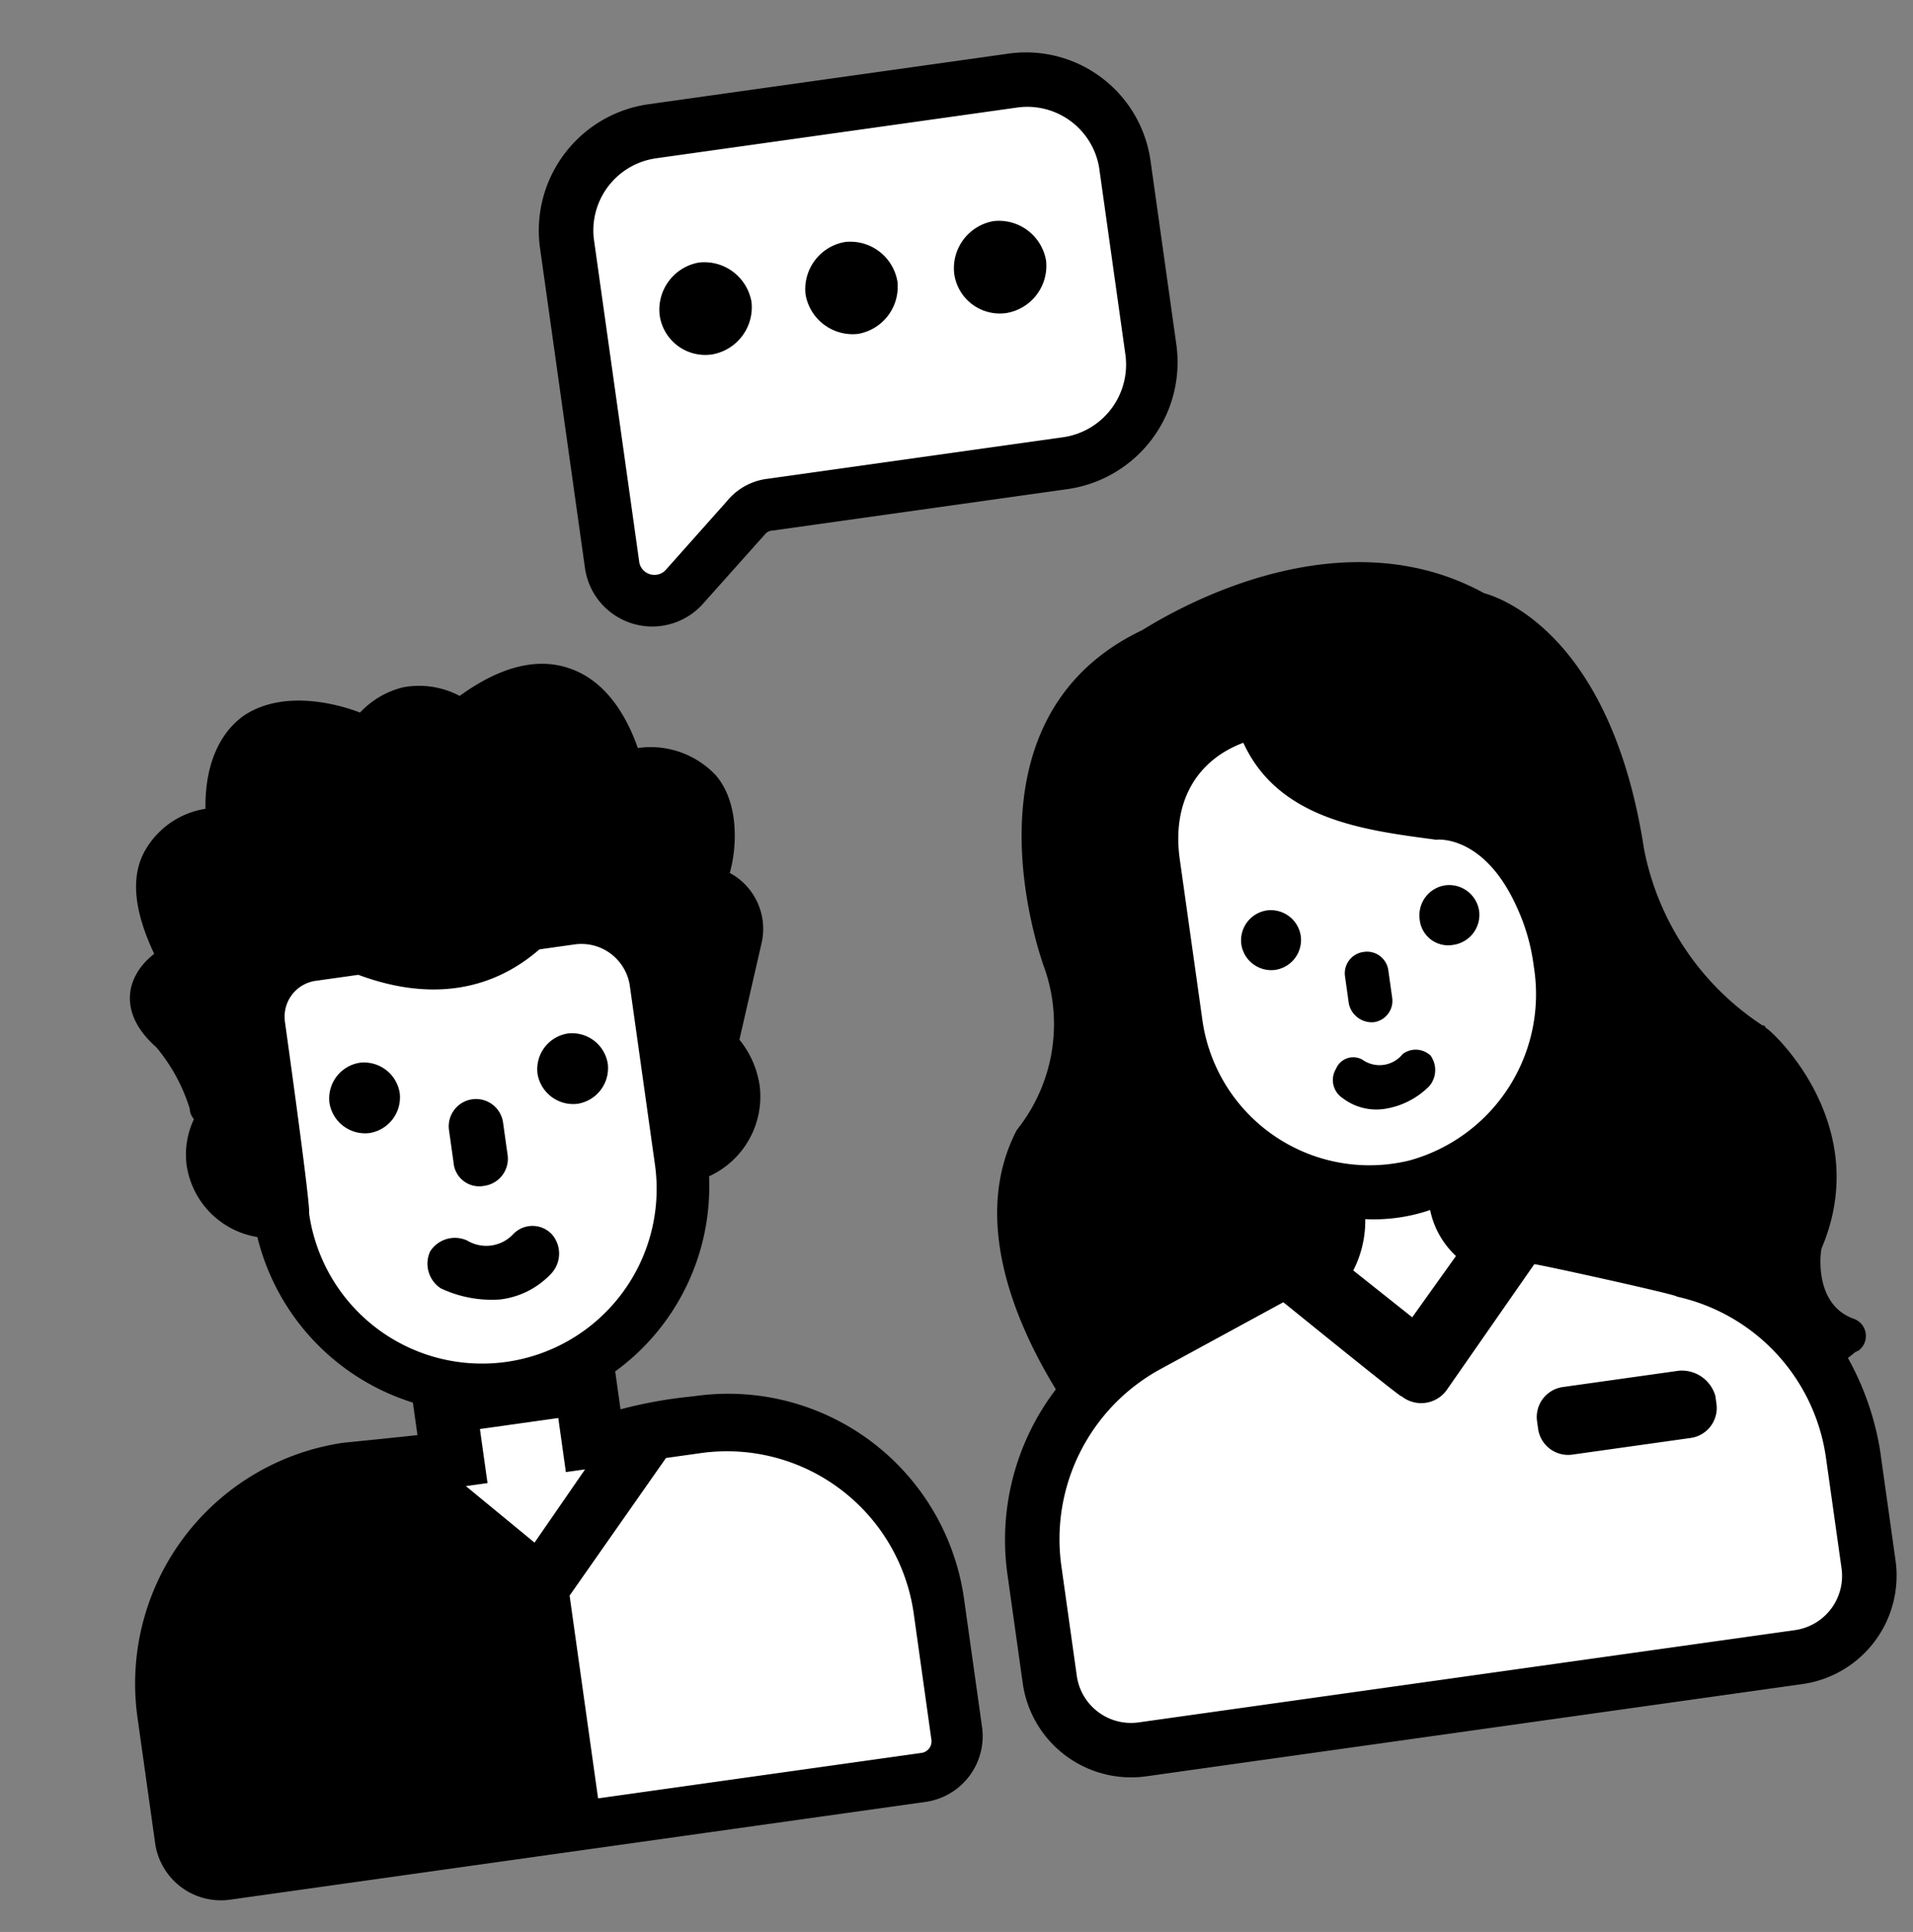
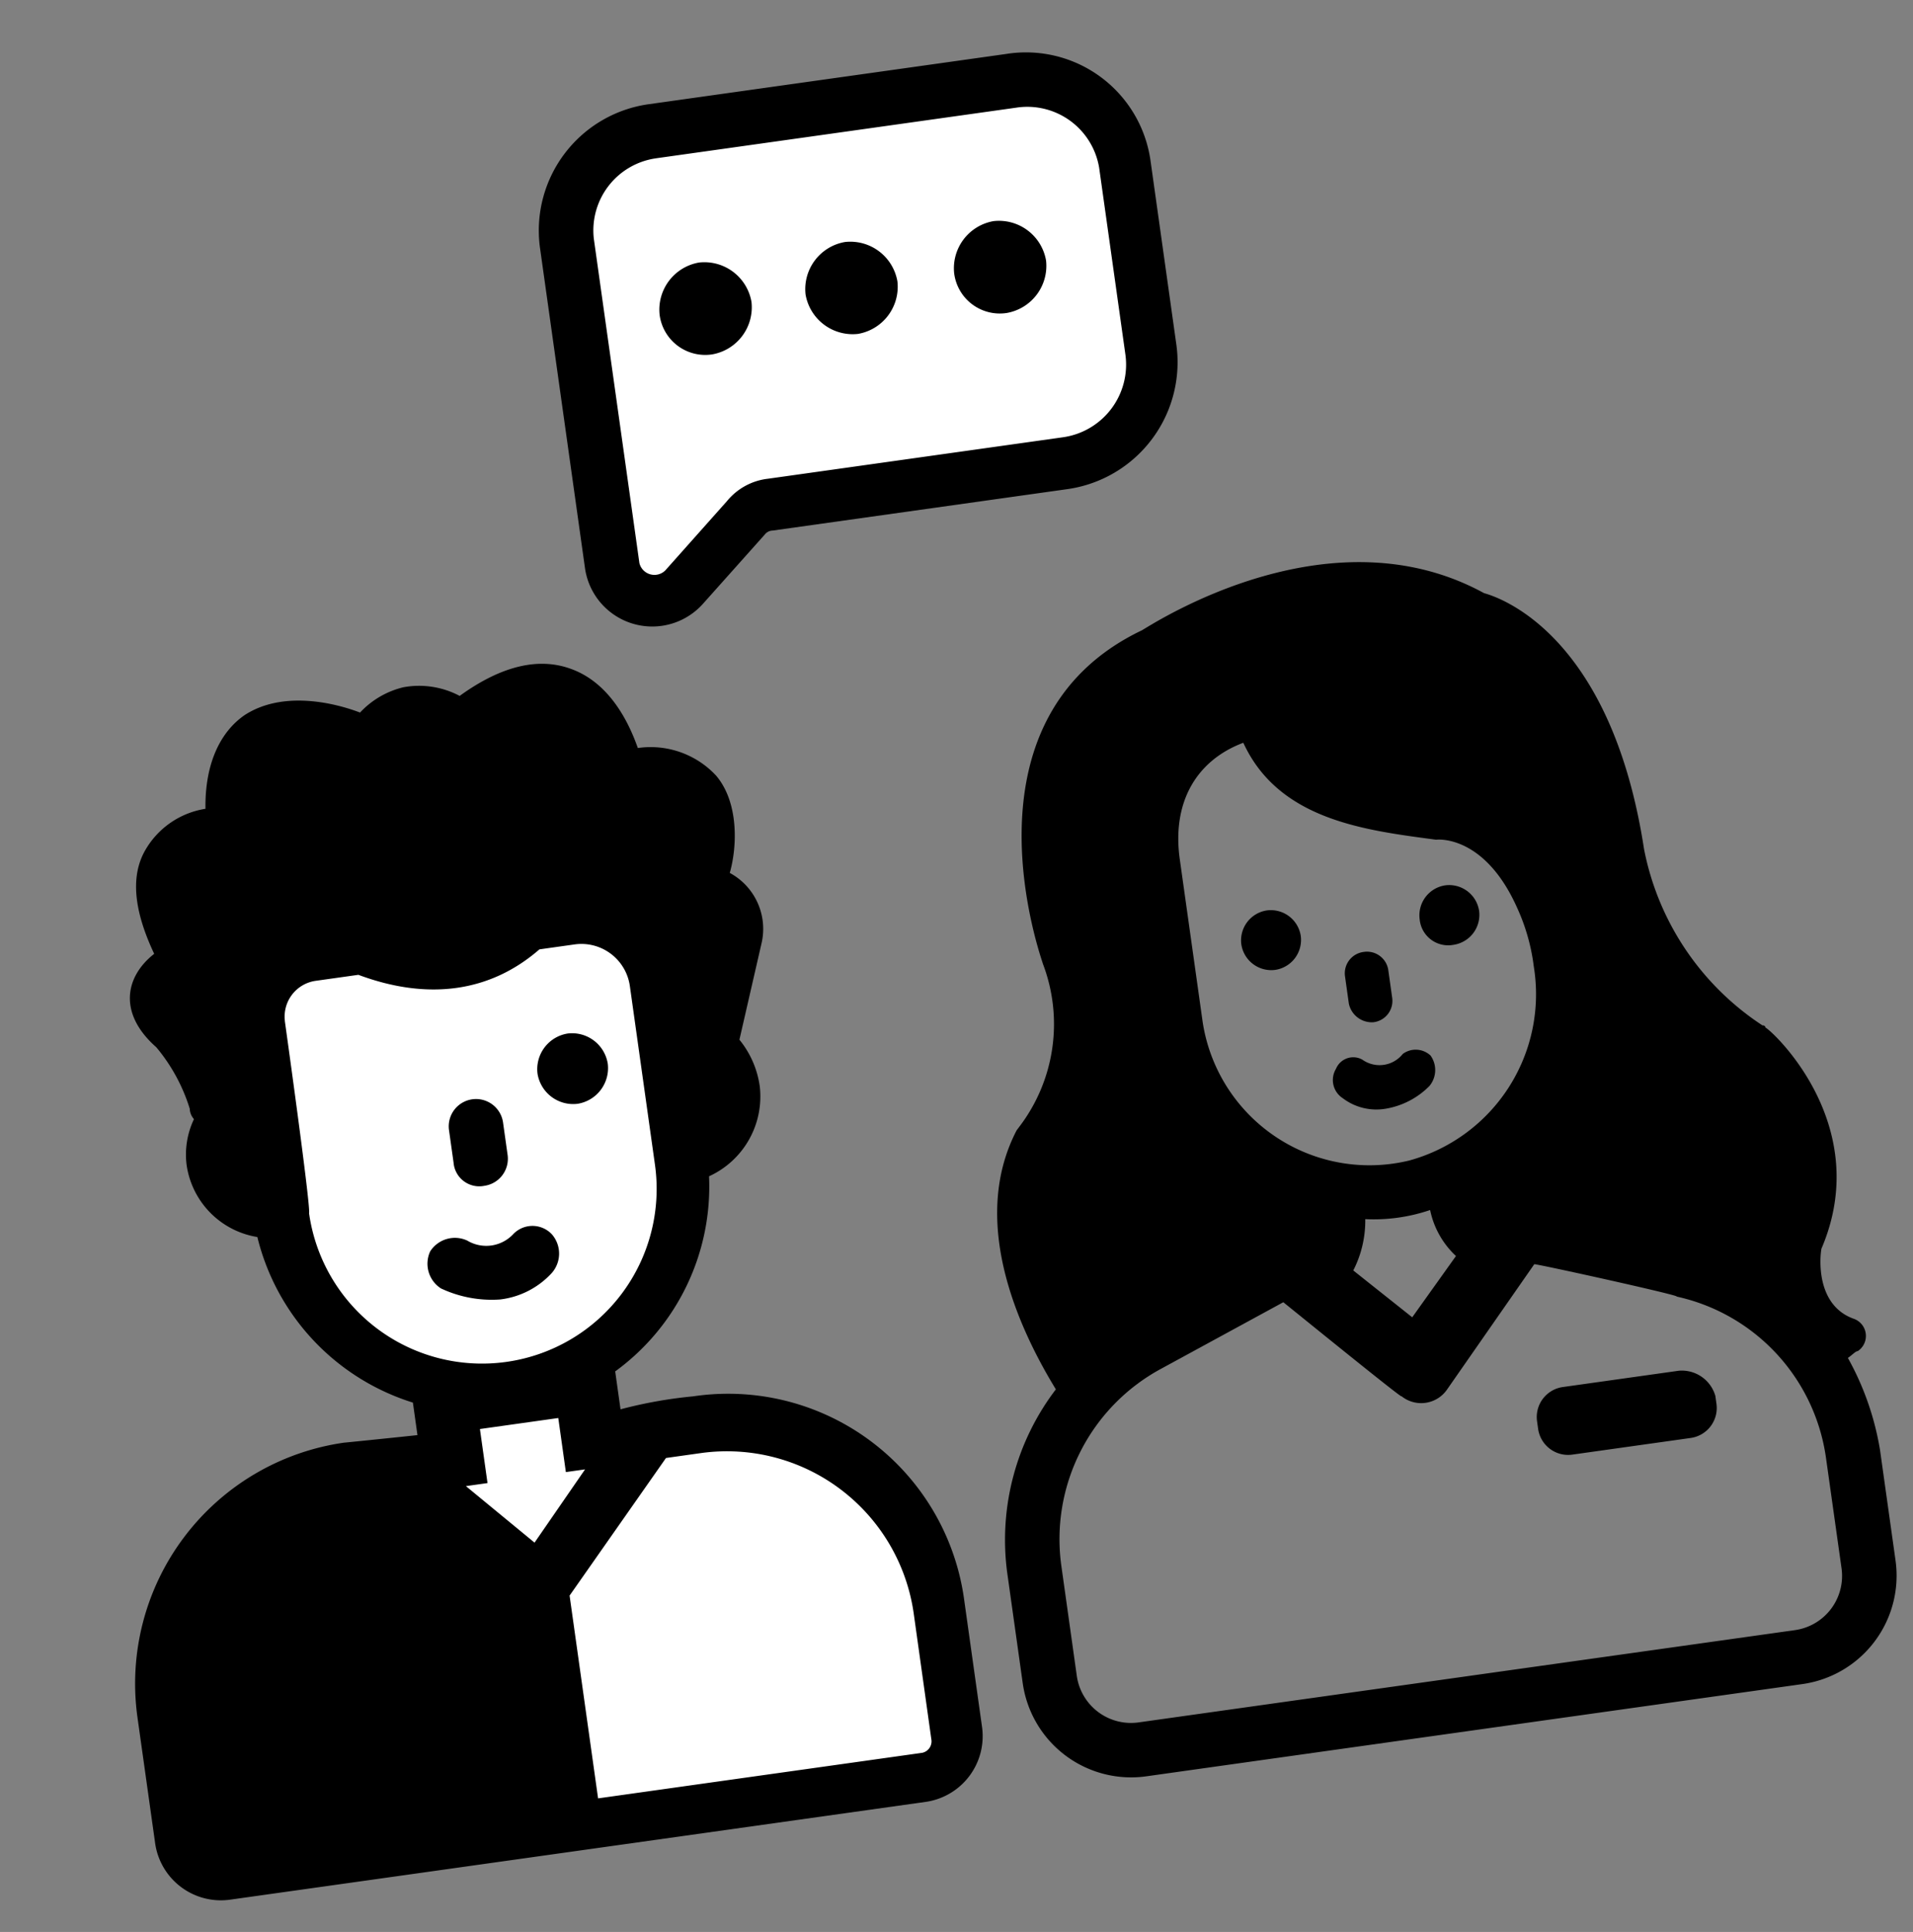
<svg xmlns="http://www.w3.org/2000/svg" width="100.624" height="101.586" viewBox="0 0 100.624 101.586">
  <rect x="0" y="0" width="100.624" height="101.586" fill="#808080" stroke="none" />
  <g id="Groupe_17" data-name="Groupe 17" transform="translate(-2027.554 -3336.098) rotate(-17)">
    <path id="Tracé_210" data-name="Tracé 210" d="M982.343,3797.445l19.675,3.511,2.63,4.488-1.665,12.349-4.575,3.275-17.7-3.275-5.564,3.275-2.711-1.217,2.711-18.895,3.134-3.511Z" transform="translate(13.051 2.227)" fill="#fff" />
-     <path id="Tracé_211" data-name="Tracé 211" d="M1013.615,3881.417l5.28-2.029,1.318-13.313-9.936-43.57-18.176,1.813-10.344,33.317-3.843,3.121-2.106,11.724,2.934,2.806Z" transform="translate(14.52 13.136)" fill="#fff" />
    <path id="Tracé_212" data-name="Tracé 212" d="M978.5,3874.882l-26.5-4.255,6.908-19.644,1.612-3.556-4.684-3.888-1.481-9.641,2.794-13.536,22.2,5.029-3.7,15.524-3.215,5.476-4.958,2.812-.534,3.29,9.375,1.595c0,.182,3.958,3.564,3.958,3.564l2.094,6.584-1.719,9.5Z" transform="translate(4.156 12.203)" fill="#fff" />
    <g id="conversation" transform="translate(956.646 3792.33) rotate(9)">
      <path id="Tracé_195" data-name="Tracé 195" d="M45.931,44.891a.957.957,0,0,0,0-1.722c-1.866-1-1.292-3.445-1.148-3.875,3.732-6.172-1.148-11.913-1.292-11.913a.141.141,0,0,0-.144-.144,14.351,14.351,0,0,1-4.88-10.047c-.144-11.2-5.454-14.066-6.459-14.5-7.32-5.454-17.081-1-18.085-.574-10.478,3.3-7.607,16.506-7.607,16.65a8.9,8.9,0,0,1-2.44,8.325l-.144.144c-2.871,4.019-1.722,9.473.144,13.779A13.052,13.052,0,0,0,0,50.2v5.885a5.758,5.758,0,0,0,5.741,5.741H40.62a5.758,5.758,0,0,0,5.741-5.741V50.2a14.911,14.911,0,0,0-1-5.024C45.644,45.035,45.787,44.891,45.931,44.891Zm-2.44,11.2a2.879,2.879,0,0,1-2.871,2.871H5.741a2.879,2.879,0,0,1-2.871-2.871V50.2a10.182,10.182,0,0,1,6.6-9.473l6.89-2.584c.144.144,5.741,6.172,5.454,5.741a1.652,1.652,0,0,0,2.44,0L29.712,38c.144,0,7.464,2.727,7.177,2.727a10.123,10.123,0,0,1,6.6,9.473ZM25.693,37l-2.727,2.871L20.238,37a5.731,5.731,0,0,0,1-2.584,9.188,9.188,0,0,0,3.445,0A4.553,4.553,0,0,0,25.693,37ZM14.21,14.318c0-3.014,1.579-5.024,4.162-5.6,1.292,4.306,5.741,5.454,9.33,6.459.144,0,2.584.144,3.732,4.163a10.5,10.5,0,0,1,.431,3.158,9.067,9.067,0,0,1-7.894,9.186,8.875,8.875,0,0,1-9.76-8.756Z" transform="translate(46.362 28.885)" />
      <path id="Tracé_196" data-name="Tracé 196" d="M7.751,0H1.579A1.593,1.593,0,0,0,0,1.579v.431A1.593,1.593,0,0,0,1.579,3.588H7.894A1.593,1.593,0,0,0,9.473,2.009V1.579A1.835,1.835,0,0,0,7.751,0Z" transform="translate(75.069 73.49)" />
      <path id="Tracé_197" data-name="Tracé 197" d="M1.579,3.158A1.593,1.593,0,0,0,3.158,1.579,1.593,1.593,0,0,0,1.579,0,1.593,1.593,0,0,0,0,1.579,1.593,1.593,0,0,0,1.579,3.158Z" transform="translate(63.155 46.505)" />
      <path id="Tracé_198" data-name="Tracé 198" d="M1.579,3.158A1.593,1.593,0,0,0,3.158,1.579,1.593,1.593,0,0,0,1.579,0,1.593,1.593,0,0,0,0,1.579,1.506,1.506,0,0,0,1.579,3.158Z" transform="translate(72.628 46.505)" />
      <path id="Tracé_199" data-name="Tracé 199" d="M1.148,3.732A1.132,1.132,0,0,0,2.3,2.584V1.148A1.132,1.132,0,0,0,1.148,0,1.132,1.132,0,0,0,0,1.148V2.584A1.235,1.235,0,0,0,1.148,3.732Z" transform="translate(68.322 49.376)" />
      <path id="Tracé_200" data-name="Tracé 200" d="M2.557,2.916A4.212,4.212,0,0,0,5,2.055,1.31,1.31,0,0,0,5.284.476,1.143,1.143,0,0,0,3.848.189,1.561,1.561,0,0,1,1.7.189.982.982,0,0,0,.26.476,1.137,1.137,0,0,0,.4,2.055,2.921,2.921,0,0,0,2.557,2.916Z" transform="translate(66.914 54.785)" />
      <path id="Tracé_201" data-name="Tracé 201" d="M31.291,39.3a23.6,23.6,0,0,0-3.875.144V37.431a12.023,12.023,0,0,0,6.316-9.473,4.61,4.61,0,0,0,3.3-4.306,4.957,4.957,0,0,0-.718-2.584l1.866-4.88a3.341,3.341,0,0,0-1.148-3.875c.574-1.292,1-3.588,0-5.167a4.7,4.7,0,0,0-3.875-2.009c-.287-1.435-1-3.588-2.871-4.593-1.579-.861-3.588-.718-6.028.574A4.555,4.555,0,0,0,21.387.256a4.577,4.577,0,0,0-2.44,1C17.655.543,15.071-.462,12.918.543c-1.435.718-2.44,2.3-2.727,4.593A4.447,4.447,0,0,0,6.746,6.858c-1,1.292-1,3.158-.287,5.454-1.722,1-2.3,2.871-.574,4.88a9.31,9.31,0,0,1,1.292,3.445.863.863,0,0,0,.144.574,4.337,4.337,0,0,0-.718,2.3A4.48,4.48,0,0,0,9.76,27.814a12.147,12.147,0,0,0,6.89,9.76V39.3c-.144,0-4.019-.144-3.875-.144A12.8,12.8,0,0,0,0,51.928v6.746a3.493,3.493,0,0,0,3.445,3.445H40.477a3.493,3.493,0,0,0,3.445-3.445v-6.89A12.528,12.528,0,0,0,31.291,39.3Zm9.9,19.664a.617.617,0,0,1-.574.574H23.4V48.77l6.028-6.459h1.866a9.924,9.924,0,0,1,9.9,9.9ZM25.262,42.168l-3.3,3.588L18.8,42.311h1.148V39.441h4.162v2.871h1.148ZM12.775,16.762A1.9,1.9,0,0,1,14.641,14.9h2.3c3.445,1.866,6.746,1.866,9.617,0H28.42A2.573,2.573,0,0,1,31,17.48v9.473a9.186,9.186,0,1,1-18.372,0c.144-.287.144-10.478.144-10.191Z" transform="translate(0 28.308)" />
-       <path id="Tracé_202" data-name="Tracé 202" d="M3.732,1.866A1.9,1.9,0,0,0,1.866,0,1.9,1.9,0,0,0,0,1.866,1.9,1.9,0,0,0,1.866,3.732,1.9,1.9,0,0,0,3.732,1.866Z" transform="translate(14.497 47.797)" />
      <path id="Tracé_203" data-name="Tracé 203" d="M1.866,3.732A1.9,1.9,0,0,0,3.732,1.866,1.9,1.9,0,0,0,1.866,0,1.9,1.9,0,0,0,0,1.866,1.9,1.9,0,0,0,1.866,3.732Z" transform="translate(25.549 47.797)" />
      <path id="Tracé_204" data-name="Tracé 204" d="M1.435,4.593A1.438,1.438,0,0,0,2.871,3.158V1.435A1.435,1.435,0,0,0,0,1.435V3.158A1.356,1.356,0,0,0,1.435,4.593Z" transform="translate(20.525 50.524)" />
      <path id="Tracé_205" data-name="Tracé 205" d="M3.552,3.6a4.388,4.388,0,0,0,2.871-1A1.544,1.544,0,0,0,6.709.581,1.4,1.4,0,0,0,4.7.294a1.944,1.944,0,0,1-2.44,0A1.544,1.544,0,0,0,.25.581,1.544,1.544,0,0,0,.537,2.59,6.269,6.269,0,0,0,3.552,3.6Z" transform="translate(18.409 57.551)" />
      <path id="Tracé_206" data-name="Tracé 206" d="M5.885,26.41l3.732-3.158a.527.527,0,0,1,.431-.144H25.693a6.738,6.738,0,0,0,6.746-6.746V6.6A6.617,6.617,0,0,0,25.693,0H6.746A6.709,6.709,0,0,0,0,6.6V23.683A3.574,3.574,0,0,0,5.885,26.41Zm.861-23.54h19.09A3.831,3.831,0,0,1,29.712,6.6v9.9a3.859,3.859,0,0,1-3.875,3.875H10.191a3.26,3.26,0,0,0-2.3.861L4.163,24.4a.814.814,0,0,1-1.292-.574V6.6A3.831,3.831,0,0,1,6.746,2.871Z" transform="translate(31.721)" />
      <path id="Tracé_207" data-name="Tracé 207" d="M2.44,4.88A2.515,2.515,0,0,0,4.88,2.44,2.515,2.515,0,0,0,2.44,0,2.515,2.515,0,0,0,0,2.44,2.419,2.419,0,0,0,2.44,4.88Z" transform="translate(37.462 8.612)" />
      <path id="Tracé_208" data-name="Tracé 208" d="M2.44,4.88A2.515,2.515,0,0,0,4.88,2.44,2.515,2.515,0,0,0,2.44,0,2.515,2.515,0,0,0,0,2.44,2.515,2.515,0,0,0,2.44,4.88Z" transform="translate(45.213 8.612)" />
      <path id="Tracé_209" data-name="Tracé 209" d="M2.44,4.88A2.515,2.515,0,0,0,4.88,2.44,2.515,2.515,0,0,0,2.44,0,2.515,2.515,0,0,0,0,2.44,2.419,2.419,0,0,0,2.44,4.88Z" transform="translate(53.108 8.612)" />
    </g>
  </g>
</svg>